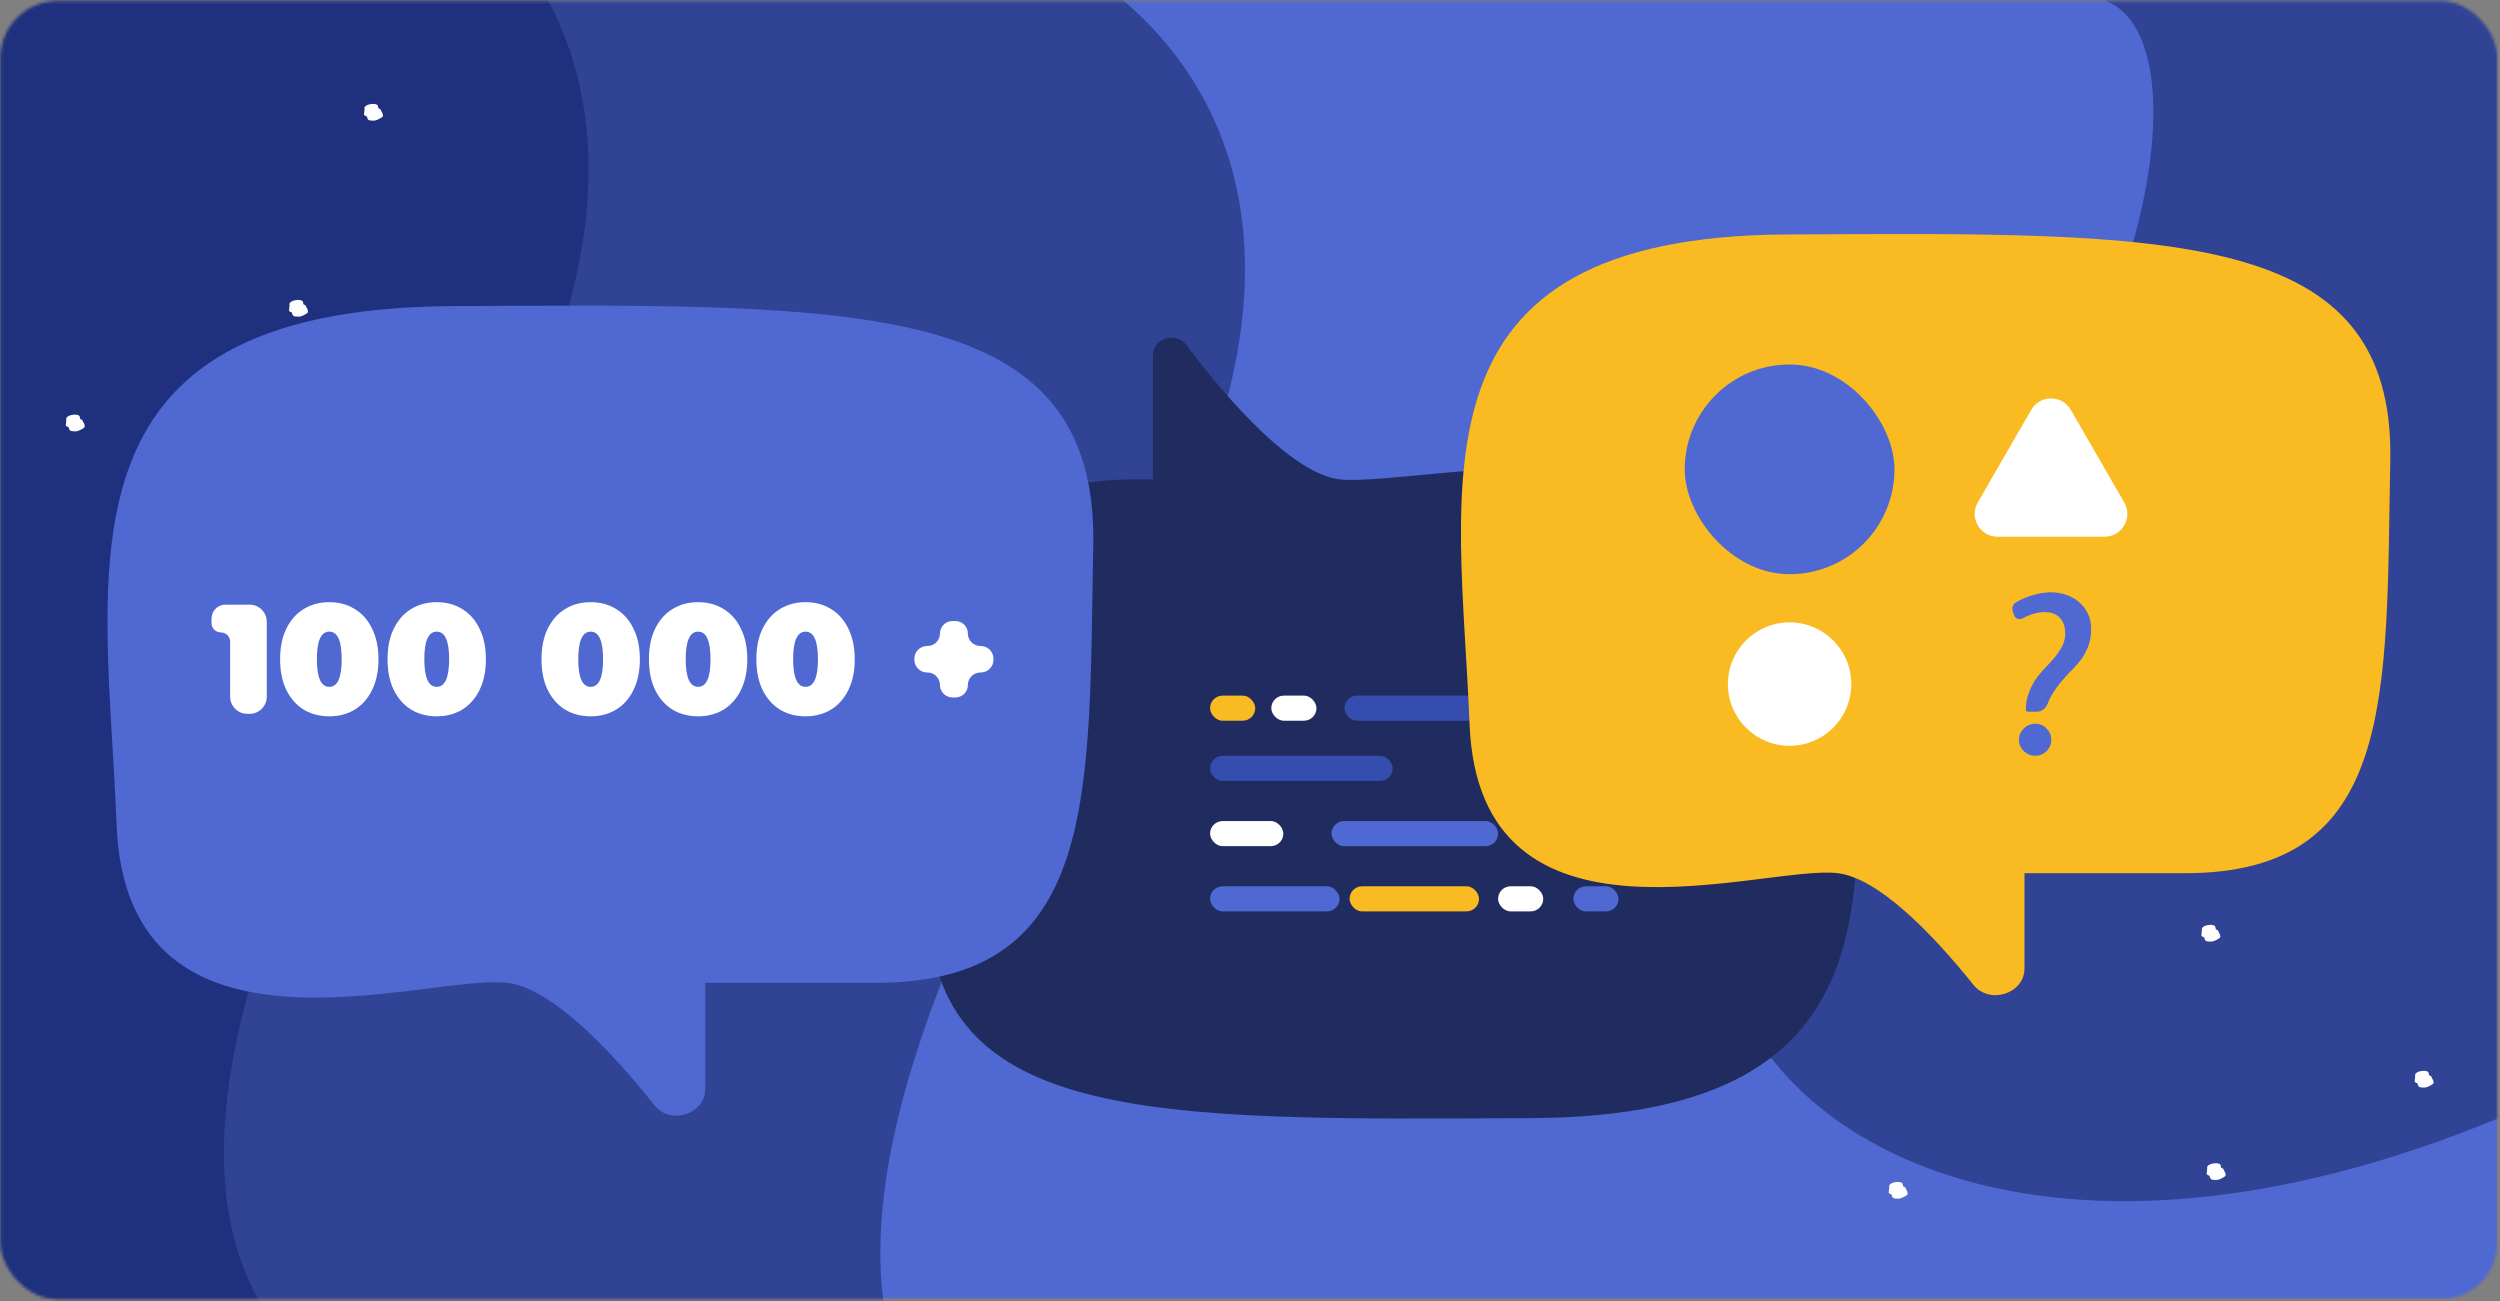
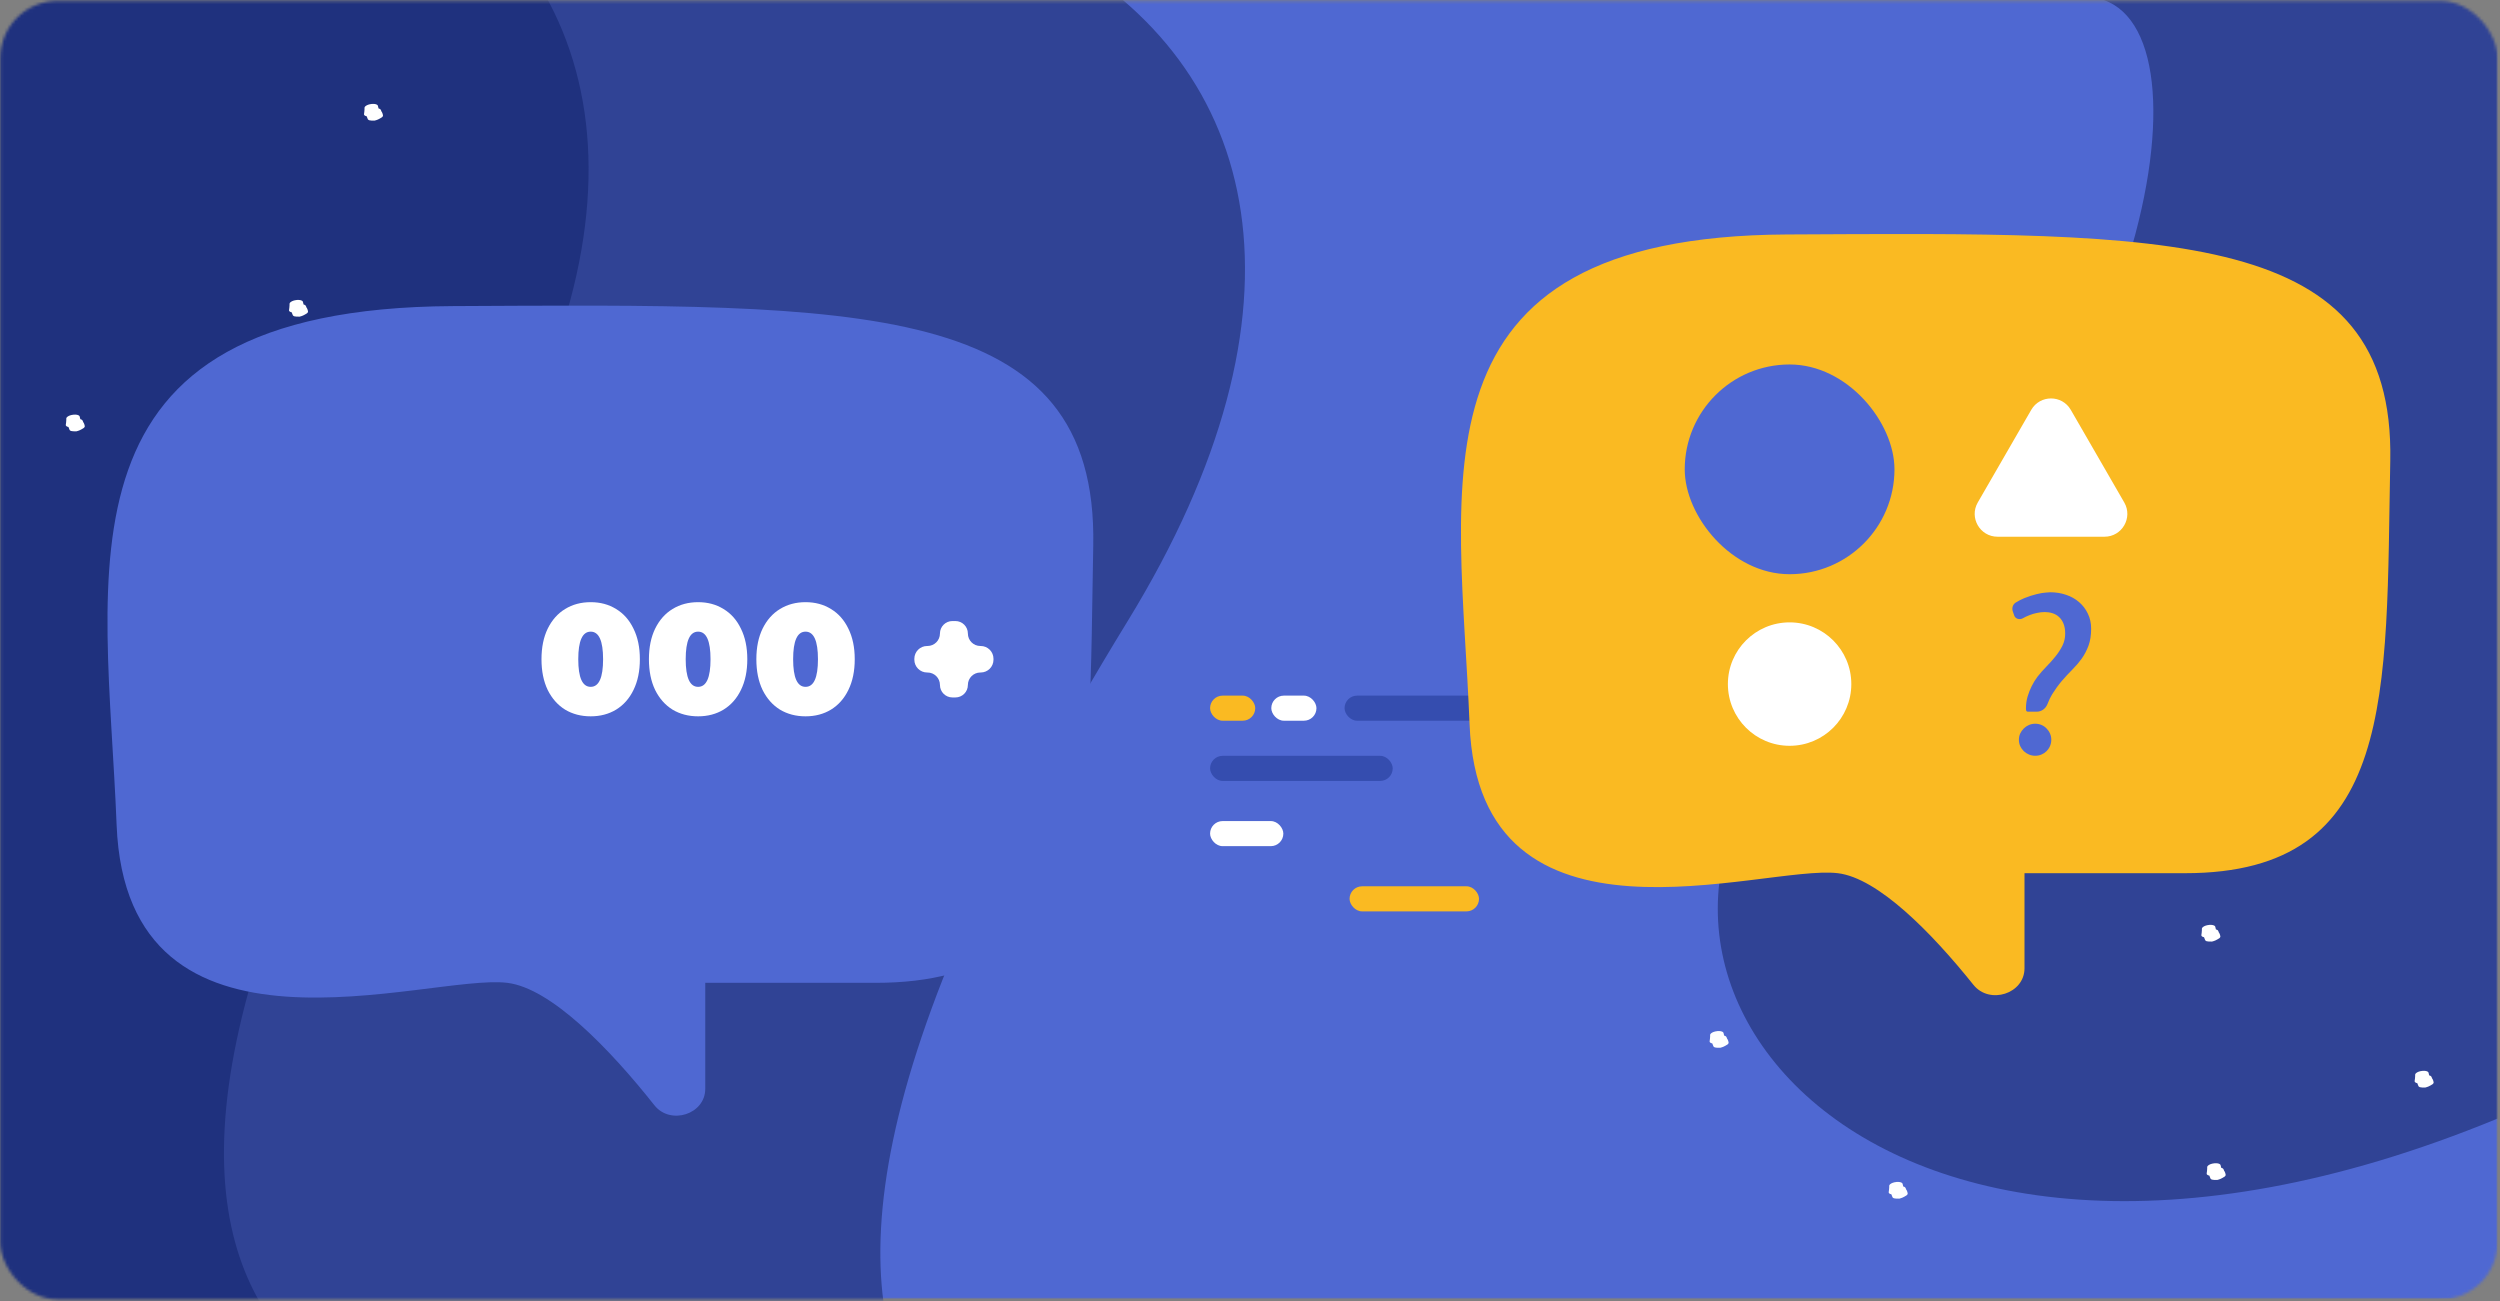
<svg xmlns="http://www.w3.org/2000/svg" width="876" height="456" viewBox="0 0 876 456" fill="none">
  <rect x="0" y="0" width="876" height="456" fill="#808080" stroke="none" />
  <mask id="mask0" mask-type="alpha" maskUnits="userSpaceOnUse" x="0" y="0" width="876" height="456">
    <rect x="0.117" y="0.311" width="875" height="455" rx="20" fill="#ECE5DD" />
  </mask>
  <g mask="url(#mask0)">
    <path d="M0.118 -1.52588e-05H875.118V455H0.118V-1.52588e-05Z" fill="#4F68D2" />
    <path d="M638.128 248.5C748.843 157.308 777.527 14.075 737.128 -1.52588e-05H875.128L875.129 391.953C648.128 485.5 540.166 329.188 638.128 248.5Z" fill="#304395" />
    <path fill-rule="evenodd" clip-rule="evenodd" d="M847.022 379.552C846.403 379.429 846.028 379.146 846.092 378.778C846.187 378.234 846.248 377.645 846.274 377.02C846.274 377.029 846.273 377.018 846.271 376.966C846.271 376.957 846.271 376.946 846.27 376.934C846.268 376.874 846.266 376.795 846.266 376.723C846.266 376.721 846.266 376.719 846.266 376.716C846.266 376.67 846.265 376.553 846.29 376.459C846.295 376.439 846.306 376.399 846.33 376.349C846.33 376.349 846.33 376.349 846.331 376.348C846.338 376.331 846.412 376.159 846.666 375.96C846.787 375.865 847.232 375.537 848.132 375.339C849.187 375.108 849.943 375.246 850.245 375.334C850.531 375.418 850.674 375.522 850.722 375.558C850.785 375.606 850.824 375.648 850.844 375.672C850.909 375.749 850.936 375.82 850.942 375.835C850.943 375.836 850.943 375.837 850.943 375.837C850.954 375.865 850.962 375.893 850.969 375.915C851.057 376.233 851.125 376.525 851.185 376.807C851.492 376.883 851.65 376.983 851.693 377.01L851.693 377.01C851.767 377.057 851.813 377.098 851.836 377.12C851.883 377.165 851.912 377.204 851.925 377.221C851.971 377.286 852.008 377.364 852.034 377.419C852.115 377.594 852.178 377.764 852.23 377.923C852.25 377.941 852.262 377.954 852.269 377.961L852.27 377.962C852.33 378.024 852.364 378.082 852.378 378.107C852.442 378.215 852.514 378.395 852.6 378.636C852.635 378.736 852.674 378.908 852.698 379.026C852.711 379.09 852.723 379.153 852.73 379.201C852.733 379.218 852.739 379.258 852.739 379.299C852.739 379.309 852.739 379.336 852.735 379.369C852.733 379.385 852.728 379.418 852.714 379.46C852.714 379.461 852.714 379.461 852.714 379.462C852.707 379.484 852.668 379.61 852.523 379.764C852.468 379.823 852.275 380.024 851.83 380.23C851.821 380.241 851.813 380.251 851.804 380.26C851.57 380.452 850.59 380.9 849.807 381.073C849.101 381.128 848.168 381.028 847.92 380.949C847.81 380.901 847.66 380.816 847.612 380.782C847.537 380.724 847.496 380.673 847.486 380.66L847.485 380.66C847.457 380.625 847.441 380.597 847.437 380.59L847.437 380.589C847.43 380.578 847.426 380.569 847.423 380.564C847.415 380.548 847.41 380.535 847.409 380.534C847.405 380.524 847.4 380.51 847.397 380.504L847.394 380.495C847.378 380.454 847.353 380.391 847.331 380.342C847.209 380.069 847.108 379.806 847.022 379.552ZM851.99 377.468C851.99 377.469 851.99 377.472 851.991 377.478C851.99 377.471 851.99 377.468 851.99 377.468ZM846.317 376.721C846.317 376.721 846.319 376.727 846.323 376.741C846.319 376.729 846.317 376.722 846.317 376.721Z" fill="white" />
    <path fill-rule="evenodd" clip-rule="evenodd" d="M774.151 411.934C773.532 411.811 773.156 411.528 773.221 411.16C773.316 410.616 773.377 410.027 773.403 409.402C773.402 409.411 773.402 409.4 773.4 409.348C773.4 409.339 773.4 409.328 773.399 409.316C773.397 409.256 773.395 409.177 773.395 409.105C773.395 409.103 773.395 409.101 773.395 409.098C773.394 409.052 773.394 408.935 773.419 408.841C773.424 408.821 773.435 408.781 773.459 408.731C773.459 408.731 773.459 408.73 773.46 408.73C773.467 408.713 773.541 408.541 773.795 408.342C773.916 408.247 774.361 407.919 775.261 407.721C776.316 407.49 777.072 407.628 777.374 407.716C777.66 407.8 777.803 407.904 777.851 407.94C777.914 407.988 777.953 408.03 777.973 408.054C778.038 408.131 778.065 408.202 778.071 408.217C778.072 408.218 778.072 408.219 778.072 408.219C778.083 408.247 778.091 408.275 778.098 408.297C778.186 408.614 778.253 408.907 778.314 409.189C778.621 409.265 778.779 409.365 778.821 409.391L778.822 409.392C778.896 409.438 778.942 409.48 778.965 409.502C779.012 409.546 779.041 409.585 779.054 409.603C779.1 409.668 779.137 409.746 779.163 409.801C779.244 409.976 779.307 410.146 779.359 410.305C779.379 410.323 779.391 410.336 779.398 410.343L779.399 410.344C779.459 410.406 779.493 410.464 779.507 410.489C779.571 410.597 779.643 410.777 779.728 411.018C779.764 411.118 779.803 411.29 779.827 411.408C779.84 411.471 779.852 411.535 779.859 411.583C779.862 411.6 779.868 411.64 779.868 411.681C779.868 411.691 779.868 411.718 779.864 411.751C779.862 411.767 779.857 411.8 779.843 411.842C779.843 411.842 779.843 411.843 779.843 411.844C779.836 411.866 779.797 411.991 779.652 412.146C779.597 412.205 779.404 412.406 778.959 412.612C778.95 412.623 778.942 412.632 778.933 412.642C778.699 412.834 777.719 413.282 776.936 413.455C776.23 413.509 775.296 413.41 775.048 413.33C774.939 413.283 774.789 413.197 774.741 413.163C774.666 413.106 774.625 413.055 774.615 413.042L774.614 413.042C774.586 413.007 774.57 412.978 774.566 412.972L774.565 412.971C774.559 412.96 774.554 412.951 774.552 412.946C774.544 412.93 774.539 412.917 774.538 412.916C774.534 412.906 774.528 412.892 774.526 412.885L774.523 412.877C774.507 412.836 774.482 412.773 774.46 412.723C774.338 412.451 774.237 412.188 774.151 411.934ZM779.119 409.85C779.119 409.85 779.119 409.854 779.12 409.86C779.119 409.853 779.119 409.85 779.119 409.85ZM773.446 409.103C773.446 409.103 773.448 409.108 773.452 409.123C773.448 409.111 773.446 409.104 773.446 409.103Z" fill="white" />
    <path fill-rule="evenodd" clip-rule="evenodd" d="M662.731 418.483C662.112 418.36 661.736 418.077 661.801 417.709C661.896 417.165 661.957 416.576 661.983 415.951C661.983 415.959 661.982 415.949 661.98 415.897C661.98 415.888 661.98 415.877 661.979 415.865C661.977 415.805 661.975 415.725 661.975 415.654C661.975 415.652 661.975 415.649 661.975 415.647C661.975 415.601 661.974 415.484 661.999 415.389C662.004 415.37 662.015 415.33 662.039 415.28C662.039 415.28 662.039 415.279 662.04 415.279C662.047 415.262 662.121 415.09 662.375 414.891C662.496 414.796 662.941 414.468 663.841 414.27C664.896 414.039 665.652 414.177 665.954 414.265C666.24 414.349 666.383 414.452 666.431 414.489C666.494 414.537 666.533 414.579 666.553 414.603C666.618 414.679 666.645 414.751 666.651 414.766C666.652 414.767 666.652 414.767 666.652 414.768C666.663 414.796 666.671 414.824 666.678 414.846C666.766 415.163 666.834 415.456 666.894 415.738C667.201 415.814 667.359 415.914 667.402 415.94L667.402 415.941C667.476 415.987 667.522 416.029 667.545 416.051C667.592 416.095 667.621 416.134 667.634 416.152C667.68 416.217 667.717 416.294 667.743 416.35C667.824 416.525 667.887 416.695 667.939 416.854C667.959 416.872 667.971 416.885 667.978 416.892L667.979 416.893C668.039 416.955 668.073 417.013 668.087 417.037C668.151 417.146 668.223 417.325 668.309 417.566C668.344 417.667 668.383 417.839 668.407 417.957C668.42 418.02 668.432 418.084 668.439 418.132C668.442 418.149 668.448 418.189 668.448 418.229C668.448 418.24 668.448 418.266 668.444 418.3C668.442 418.316 668.437 418.349 668.423 418.391C668.423 418.391 668.423 418.392 668.423 418.393C668.416 418.415 668.377 418.54 668.232 418.695C668.177 418.754 667.984 418.955 667.539 419.161C667.53 419.171 667.522 419.181 667.513 419.191C667.279 419.383 666.299 419.831 665.516 420.003C664.81 420.058 663.877 419.958 663.629 419.879C663.519 419.831 663.369 419.746 663.321 419.712C663.246 419.655 663.205 419.604 663.195 419.591L663.194 419.59C663.166 419.556 663.15 419.527 663.146 419.52L663.146 419.52C663.139 419.509 663.135 419.5 663.132 419.495C663.124 419.479 663.119 419.466 663.118 419.465C663.114 419.454 663.109 419.441 663.106 419.434L663.103 419.426C663.087 419.384 663.062 419.322 663.04 419.272C662.918 419 662.817 418.737 662.731 418.483ZM667.699 416.399C667.699 416.399 667.699 416.403 667.7 416.409C667.699 416.402 667.699 416.399 667.699 416.399ZM662.026 415.652C662.026 415.651 662.028 415.657 662.032 415.671C662.028 415.66 662.026 415.653 662.026 415.652Z" fill="white" />
    <path fill-rule="evenodd" clip-rule="evenodd" d="M772.291 328.408C771.672 328.285 771.297 328.002 771.361 327.634C771.456 327.09 771.517 326.501 771.543 325.875C771.543 325.884 771.543 325.874 771.541 325.822C771.541 325.812 771.54 325.802 771.54 325.79C771.538 325.729 771.535 325.65 771.535 325.579C771.535 325.577 771.535 325.574 771.535 325.572C771.535 325.526 771.535 325.409 771.559 325.314C771.565 325.295 771.576 325.255 771.6 325.205C771.6 325.204 771.6 325.204 771.6 325.203C771.608 325.186 771.682 325.014 771.935 324.815C772.056 324.721 772.501 324.392 773.402 324.195C774.457 323.964 775.212 324.101 775.514 324.19C775.801 324.273 775.944 324.377 775.991 324.413C776.055 324.461 776.094 324.504 776.114 324.528C776.179 324.604 776.206 324.675 776.212 324.691C776.212 324.692 776.212 324.692 776.213 324.693C776.224 324.721 776.232 324.748 776.238 324.771C776.327 325.088 776.394 325.381 776.454 325.663C776.762 325.739 776.92 325.838 776.962 325.865L776.963 325.866C777.036 325.912 777.083 325.954 777.106 325.975C777.153 326.02 777.182 326.059 777.194 326.076C777.241 326.141 777.278 326.219 777.304 326.274C777.385 326.45 777.447 326.62 777.499 326.779C777.519 326.797 777.532 326.81 777.539 326.817L777.54 326.818C777.599 326.88 777.634 326.938 777.648 326.962C777.711 327.071 777.783 327.25 777.869 327.491C777.905 327.592 777.944 327.763 777.968 327.882C777.981 327.945 777.993 328.009 778 328.057C778.002 328.074 778.008 328.114 778.009 328.154C778.009 328.165 778.009 328.191 778.004 328.225C778.002 328.241 777.997 328.274 777.984 328.316C777.984 328.316 777.983 328.317 777.983 328.318C777.976 328.34 777.938 328.465 777.793 328.62C777.737 328.679 777.545 328.88 777.1 329.086C777.091 329.096 777.082 329.106 777.074 329.115C776.84 329.307 775.86 329.756 775.076 329.928C774.37 329.983 773.437 329.883 773.189 329.804C773.079 329.756 772.929 329.671 772.882 329.637C772.807 329.58 772.766 329.529 772.755 329.516L772.755 329.515C772.727 329.481 772.71 329.452 772.706 329.445L772.706 329.445C772.7 329.434 772.695 329.425 772.693 329.42C772.685 329.404 772.679 329.391 772.679 329.39C772.674 329.379 772.669 329.366 772.666 329.359L772.663 329.351C772.647 329.309 772.623 329.246 772.601 329.197C772.479 328.925 772.378 328.662 772.291 328.408ZM777.259 326.324C777.26 326.324 777.26 326.327 777.26 326.333C777.259 326.327 777.259 326.324 777.259 326.324ZM771.586 325.577C771.587 325.576 771.589 325.582 771.593 325.596C771.588 325.585 771.586 325.577 771.586 325.577Z" fill="white" />
    <path fill-rule="evenodd" clip-rule="evenodd" d="M599.983 365.619C599.364 365.496 598.988 365.213 599.053 364.845C599.148 364.301 599.209 363.712 599.235 363.086C599.234 363.095 599.234 363.085 599.232 363.033C599.232 363.023 599.232 363.013 599.231 363.001C599.229 362.94 599.227 362.861 599.227 362.79C599.227 362.788 599.227 362.785 599.227 362.783C599.226 362.737 599.226 362.62 599.251 362.525C599.256 362.506 599.267 362.466 599.291 362.416C599.291 362.415 599.291 362.415 599.292 362.414C599.299 362.397 599.373 362.225 599.627 362.026C599.748 361.932 600.193 361.603 601.093 361.406C602.148 361.174 602.904 361.312 603.206 361.401C603.492 361.484 603.635 361.588 603.683 361.624C603.746 361.672 603.785 361.715 603.805 361.739C603.87 361.815 603.897 361.886 603.903 361.902C603.903 361.903 603.904 361.903 603.904 361.904C603.915 361.932 603.923 361.959 603.93 361.982C604.018 362.299 604.085 362.592 604.146 362.874C604.453 362.95 604.611 363.049 604.653 363.076L604.654 363.077C604.728 363.123 604.774 363.165 604.797 363.186C604.844 363.231 604.873 363.27 604.885 363.287C604.932 363.352 604.969 363.43 604.995 363.485C605.076 363.661 605.139 363.831 605.191 363.99C605.211 364.007 605.223 364.021 605.23 364.028L605.231 364.029C605.291 364.091 605.325 364.149 605.339 364.173C605.403 364.282 605.475 364.461 605.56 364.702C605.596 364.803 605.635 364.974 605.659 365.093C605.672 365.156 605.684 365.219 605.691 365.268C605.694 365.285 605.699 365.325 605.7 365.365C605.7 365.376 605.7 365.402 605.696 365.436C605.694 365.452 605.689 365.485 605.675 365.527C605.675 365.527 605.675 365.528 605.674 365.529C605.668 365.551 605.629 365.676 605.484 365.831C605.429 365.89 605.236 366.091 604.791 366.297C604.782 366.307 604.774 366.317 604.765 366.326C604.531 366.518 603.551 366.967 602.768 367.139C602.062 367.194 601.128 367.094 600.88 367.015C600.771 366.967 600.621 366.882 600.573 366.848C600.498 366.791 600.457 366.74 600.447 366.727L600.446 366.726C600.418 366.692 600.402 366.663 600.398 366.656L600.397 366.656C600.391 366.645 600.386 366.636 600.384 366.631C600.376 366.615 600.371 366.602 600.37 366.601C600.366 366.59 600.361 366.577 600.358 366.57L600.355 366.562C600.339 366.52 600.314 366.457 600.292 366.408C600.17 366.136 600.069 365.873 599.983 365.619ZM604.951 363.535C604.951 363.535 604.951 363.538 604.952 363.544C604.951 363.538 604.951 363.535 604.951 363.535ZM599.278 362.788C599.278 362.787 599.28 362.793 599.284 362.807C599.28 362.795 599.278 362.788 599.278 362.788Z" fill="white" />
    <path fill-rule="evenodd" clip-rule="evenodd" d="M678.205 325.433C677.586 325.31 677.211 325.027 677.275 324.659C677.37 324.115 677.431 323.526 677.458 322.901C677.457 322.91 677.457 322.899 677.455 322.847C677.455 322.838 677.454 322.827 677.454 322.815C677.452 322.755 677.45 322.676 677.449 322.604C677.449 322.602 677.449 322.6 677.449 322.597C677.449 322.551 677.449 322.434 677.474 322.34C677.479 322.32 677.49 322.28 677.514 322.23C677.514 322.23 677.514 322.229 677.514 322.229C677.522 322.212 677.596 322.04 677.85 321.841C677.971 321.746 678.416 321.418 679.316 321.22C680.371 320.989 681.126 321.127 681.429 321.215C681.715 321.299 681.858 321.403 681.906 321.439C681.969 321.487 682.008 321.529 682.028 321.553C682.093 321.63 682.12 321.701 682.126 321.716C682.127 321.717 682.127 321.718 682.127 321.718C682.138 321.746 682.146 321.774 682.153 321.796C682.241 322.113 682.308 322.406 682.369 322.688C682.676 322.764 682.834 322.864 682.876 322.89L682.877 322.891C682.951 322.937 682.997 322.979 683.02 323.001C683.067 323.045 683.096 323.084 683.108 323.102C683.155 323.167 683.192 323.244 683.218 323.3C683.299 323.475 683.361 323.645 683.414 323.804C683.433 323.822 683.446 323.835 683.453 323.842L683.454 323.843C683.513 323.905 683.548 323.963 683.562 323.987C683.625 324.096 683.698 324.275 683.783 324.516C683.819 324.617 683.858 324.788 683.882 324.907C683.895 324.97 683.907 325.034 683.914 325.082C683.916 325.099 683.922 325.139 683.923 325.179C683.923 325.19 683.923 325.216 683.919 325.25C683.917 325.266 683.911 325.299 683.898 325.341C683.898 325.341 683.898 325.342 683.897 325.343C683.89 325.365 683.852 325.49 683.707 325.645C683.651 325.704 683.459 325.905 683.014 326.111C683.005 326.121 682.996 326.131 682.988 326.14C682.754 326.332 681.774 326.781 680.99 326.953C680.284 327.008 679.351 326.908 679.103 326.829C678.993 326.781 678.843 326.696 678.796 326.662C678.72 326.605 678.679 326.554 678.669 326.541L678.668 326.54C678.641 326.506 678.624 326.477 678.62 326.47L678.62 326.47C678.613 326.458 678.609 326.449 678.606 326.445C678.598 326.429 678.593 326.415 678.592 326.414C678.588 326.404 678.583 326.391 678.58 326.384L678.577 326.375C678.561 326.334 678.537 326.271 678.515 326.222C678.393 325.95 678.292 325.687 678.205 325.433ZM683.174 323.349C683.174 323.349 683.174 323.353 683.175 323.359C683.174 323.352 683.174 323.349 683.174 323.349ZM677.501 322.602C677.501 322.602 677.503 322.607 677.507 322.622C677.502 322.61 677.5 322.603 677.501 322.602Z" fill="white" />
    <path fill-rule="evenodd" clip-rule="evenodd" d="M704.479 256.742C703.86 256.619 703.485 256.336 703.549 255.968C703.644 255.424 703.705 254.835 703.731 254.209C703.73 254.218 703.73 254.208 703.728 254.156C703.728 254.146 703.728 254.136 703.727 254.124C703.725 254.063 703.723 253.984 703.723 253.913C703.723 253.911 703.723 253.908 703.723 253.906C703.722 253.86 703.722 253.743 703.747 253.648C703.752 253.629 703.763 253.589 703.787 253.539C703.787 253.538 703.787 253.538 703.788 253.537C703.795 253.52 703.869 253.348 704.123 253.149C704.244 253.055 704.689 252.726 705.589 252.529C706.644 252.297 707.399 252.435 707.702 252.524C707.988 252.607 708.131 252.711 708.178 252.747C708.242 252.795 708.281 252.838 708.301 252.862C708.366 252.938 708.393 253.009 708.399 253.025C708.399 253.026 708.399 253.026 708.4 253.027C708.411 253.055 708.419 253.082 708.425 253.105C708.514 253.422 708.581 253.715 708.641 253.997C708.949 254.073 709.107 254.172 709.149 254.199L709.15 254.2C709.223 254.246 709.27 254.287 709.293 254.309C709.34 254.354 709.369 254.393 709.381 254.41C709.428 254.475 709.465 254.553 709.491 254.608C709.572 254.784 709.634 254.954 709.687 255.113C709.706 255.13 709.719 255.144 709.726 255.151L709.727 255.152C709.786 255.214 709.821 255.272 709.835 255.296C709.898 255.405 709.97 255.584 710.056 255.825C710.092 255.926 710.131 256.097 710.155 256.216C710.168 256.279 710.18 256.342 710.187 256.391C710.189 256.407 710.195 256.448 710.196 256.488C710.196 256.499 710.196 256.525 710.192 256.559C710.189 256.575 710.184 256.607 710.171 256.649C710.171 256.65 710.17 256.651 710.17 256.652C710.163 256.674 710.125 256.799 709.98 256.954C709.924 257.013 709.732 257.214 709.287 257.42C709.278 257.43 709.269 257.44 709.261 257.449C709.027 257.641 708.047 258.09 707.263 258.262C706.558 258.317 705.625 258.217 705.377 258.138C705.267 258.09 705.117 258.005 705.069 257.971C704.994 257.914 704.953 257.863 704.943 257.85L704.942 257.849C704.914 257.815 704.898 257.786 704.894 257.779L704.894 257.779C704.887 257.767 704.882 257.759 704.88 257.754C704.872 257.739 704.867 257.726 704.866 257.724L704.866 257.724C704.862 257.713 704.857 257.7 704.854 257.693L704.851 257.684C704.835 257.643 704.81 257.58 704.788 257.531C704.666 257.259 704.565 256.996 704.479 256.742ZM709.446 254.658C709.447 254.658 709.447 254.661 709.447 254.667C709.446 254.661 709.446 254.658 709.446 254.658ZM703.774 253.911C703.774 253.91 703.776 253.916 703.78 253.93C703.776 253.918 703.774 253.911 703.774 253.911Z" fill="white" />
    <path d="M395.134 217.637C203.093 530.782 382.101 533.456 438.117 553L3.119 553L3.117 8.708C317.874 -121.198 529.468 -1.408 395.134 217.637Z" fill="#304395" />
    <path d="M165.134 182.637C-26.907 495.781 152.101 498.455 208.117 518L-226.881 518L-226.883 -26.293C87.874 -156.198 299.468 -36.408 165.134 182.637Z" fill="#1F317E" />
    <path fill-rule="evenodd" clip-rule="evenodd" d="M271.022 163.552C270.403 163.429 270.027 163.146 270.092 162.778C270.187 162.234 270.248 161.645 270.274 161.02C270.273 161.029 270.273 161.019 270.271 160.966C270.271 160.957 270.271 160.946 270.27 160.934C270.268 160.874 270.266 160.795 270.266 160.723C270.266 160.721 270.266 160.719 270.266 160.716C270.265 160.67 270.265 160.553 270.29 160.459C270.295 160.44 270.306 160.4 270.33 160.349C270.33 160.349 270.33 160.349 270.331 160.348C270.338 160.331 270.412 160.159 270.666 159.96C270.787 159.865 271.232 159.537 272.132 159.34C273.187 159.108 273.943 159.246 274.245 159.334C274.531 159.418 274.674 159.522 274.722 159.558C274.785 159.606 274.824 159.649 274.844 159.673C274.909 159.749 274.936 159.82 274.942 159.836C274.943 159.836 274.943 159.837 274.943 159.837C274.954 159.866 274.962 159.893 274.969 159.915C275.057 160.233 275.125 160.526 275.185 160.807C275.492 160.883 275.65 160.983 275.693 161.01L275.693 161.01C275.767 161.057 275.813 161.098 275.836 161.12C275.883 161.165 275.912 161.204 275.925 161.221C275.971 161.286 276.008 161.364 276.034 161.419C276.115 161.594 276.178 161.764 276.23 161.924C276.25 161.941 276.262 161.955 276.269 161.962L276.27 161.963C276.33 162.024 276.364 162.083 276.378 162.107C276.442 162.215 276.514 162.395 276.6 162.636C276.635 162.737 276.674 162.908 276.698 163.026C276.711 163.09 276.723 163.153 276.73 163.201C276.733 163.218 276.739 163.258 276.739 163.299C276.739 163.31 276.739 163.336 276.735 163.369C276.733 163.385 276.728 163.418 276.714 163.46C276.714 163.461 276.714 163.462 276.714 163.462C276.707 163.485 276.668 163.61 276.523 163.764C276.468 163.824 276.275 164.025 275.83 164.231C275.821 164.241 275.813 164.251 275.804 164.26C275.57 164.452 274.59 164.9 273.807 165.073C273.101 165.128 272.167 165.028 271.919 164.949C271.81 164.901 271.66 164.816 271.612 164.782C271.537 164.724 271.496 164.674 271.486 164.661L271.485 164.66C271.457 164.625 271.441 164.597 271.437 164.59L271.437 164.589C271.43 164.578 271.425 164.569 271.423 164.564C271.415 164.549 271.41 164.535 271.409 164.534C271.405 164.524 271.4 164.511 271.397 164.504L271.394 164.495C271.378 164.454 271.353 164.391 271.331 164.342C271.209 164.069 271.108 163.807 271.022 163.552ZM275.99 161.469C275.99 161.469 275.99 161.472 275.991 161.478C275.99 161.471 275.99 161.468 275.99 161.469ZM270.317 160.722C270.317 160.721 270.319 160.727 270.323 160.741C270.319 160.729 270.317 160.722 270.317 160.722Z" fill="white" />
    <path fill-rule="evenodd" clip-rule="evenodd" d="M198.15 195.934C197.532 195.811 197.156 195.528 197.221 195.16C197.316 194.616 197.376 194.027 197.403 193.402C197.402 193.411 197.402 193.4 197.4 193.348C197.4 193.339 197.4 193.328 197.399 193.316C197.397 193.256 197.395 193.177 197.395 193.105C197.395 193.103 197.395 193.101 197.395 193.098C197.394 193.052 197.394 192.935 197.419 192.841C197.424 192.821 197.435 192.781 197.459 192.731C197.459 192.731 197.459 192.731 197.46 192.73C197.467 192.713 197.541 192.541 197.795 192.342C197.916 192.247 198.361 191.919 199.261 191.721C200.316 191.49 201.072 191.628 201.374 191.716C201.66 191.8 201.803 191.904 201.851 191.94C201.914 191.988 201.953 192.03 201.973 192.054C202.038 192.131 202.065 192.202 202.071 192.217C202.071 192.218 202.072 192.219 202.072 192.219C202.083 192.247 202.091 192.275 202.097 192.297C202.186 192.615 202.253 192.907 202.314 193.189C202.621 193.265 202.779 193.365 202.821 193.392L202.822 193.392C202.896 193.439 202.942 193.48 202.965 193.502C203.012 193.547 203.041 193.586 203.053 193.603C203.1 193.668 203.137 193.746 203.163 193.801C203.244 193.976 203.306 194.146 203.359 194.305C203.378 194.323 203.391 194.336 203.398 194.343L203.399 194.344C203.459 194.406 203.493 194.464 203.507 194.489C203.571 194.597 203.643 194.777 203.728 195.018C203.764 195.118 203.803 195.29 203.827 195.408C203.84 195.472 203.852 195.535 203.859 195.583C203.862 195.6 203.867 195.64 203.868 195.681C203.868 195.691 203.868 195.718 203.864 195.751C203.862 195.767 203.857 195.8 203.843 195.842C203.843 195.843 203.843 195.843 203.842 195.844C203.836 195.866 203.797 195.992 203.652 196.146C203.597 196.205 203.404 196.406 202.959 196.612C202.95 196.623 202.942 196.633 202.933 196.642C202.699 196.834 201.719 197.282 200.935 197.455C200.229 197.51 199.296 197.41 199.048 197.331C198.939 197.283 198.789 197.198 198.741 197.164C198.666 197.106 198.625 197.055 198.614 197.042L198.614 197.042C198.586 197.007 198.57 196.979 198.566 196.972L198.565 196.971C198.559 196.96 198.554 196.951 198.552 196.946C198.544 196.93 198.538 196.917 198.538 196.916C198.534 196.906 198.528 196.892 198.526 196.886L198.523 196.877C198.506 196.836 198.482 196.773 198.46 196.724C198.338 196.451 198.237 196.188 198.15 195.934ZM203.119 193.85C203.119 193.851 203.119 193.854 203.12 193.86C203.119 193.853 203.119 193.85 203.119 193.85ZM197.446 193.103C197.446 193.103 197.448 193.109 197.452 193.123C197.448 193.111 197.446 193.104 197.446 193.103Z" fill="white" />
    <path fill-rule="evenodd" clip-rule="evenodd" d="M86.731 202.483C86.112 202.36 85.736 202.077 85.801 201.709C85.896 201.165 85.957 200.576 85.983 199.951C85.983 199.96 85.982 199.949 85.98 199.897C85.98 199.888 85.98 199.877 85.979 199.865C85.977 199.805 85.975 199.726 85.975 199.654C85.975 199.652 85.975 199.65 85.975 199.647C85.975 199.601 85.974 199.484 85.999 199.39C86.004 199.37 86.015 199.33 86.039 199.28C86.039 199.28 86.039 199.279 86.04 199.279C86.047 199.262 86.121 199.09 86.375 198.891C86.496 198.796 86.941 198.468 87.841 198.27C88.896 198.039 89.652 198.177 89.954 198.265C90.24 198.349 90.383 198.453 90.431 198.489C90.494 198.537 90.533 198.579 90.553 198.603C90.618 198.68 90.645 198.751 90.651 198.766C90.651 198.767 90.652 198.768 90.652 198.768C90.663 198.796 90.671 198.824 90.678 198.846C90.766 199.163 90.834 199.456 90.894 199.738C91.201 199.814 91.359 199.914 91.401 199.94L91.402 199.941C91.476 199.987 91.522 200.029 91.545 200.051C91.592 200.095 91.621 200.134 91.633 200.152C91.68 200.217 91.717 200.295 91.743 200.35C91.824 200.525 91.887 200.695 91.939 200.854C91.959 200.872 91.971 200.885 91.978 200.892L91.979 200.893C92.039 200.955 92.073 201.013 92.087 201.038C92.151 201.146 92.223 201.326 92.308 201.567C92.344 201.667 92.383 201.839 92.407 201.957C92.42 202.02 92.432 202.084 92.439 202.132C92.442 202.149 92.448 202.189 92.448 202.229C92.448 202.24 92.448 202.267 92.444 202.3C92.442 202.316 92.437 202.349 92.423 202.391C92.423 202.391 92.423 202.392 92.422 202.393C92.416 202.415 92.377 202.54 92.232 202.695C92.177 202.754 91.984 202.955 91.539 203.161C91.53 203.171 91.522 203.181 91.513 203.191C91.279 203.383 90.299 203.831 89.516 204.004C88.809 204.058 87.876 203.958 87.629 203.879C87.519 203.832 87.369 203.746 87.321 203.712C87.246 203.655 87.205 203.604 87.195 203.591L87.194 203.591C87.166 203.556 87.15 203.527 87.146 203.521L87.145 203.52C87.139 203.509 87.134 203.5 87.132 203.495C87.124 203.479 87.118 203.466 87.118 203.465C87.114 203.455 87.109 203.441 87.106 203.434L87.103 203.426C87.087 203.385 87.062 203.322 87.04 203.272C86.918 203 86.817 202.737 86.731 202.483ZM91.699 200.399C91.699 200.399 91.699 200.403 91.7 200.409C91.699 200.402 91.699 200.399 91.699 200.399ZM86.026 199.652C86.026 199.652 86.028 199.657 86.032 199.672C86.028 199.66 86.026 199.653 86.026 199.652Z" fill="white" />
    <path fill-rule="evenodd" clip-rule="evenodd" d="M196.291 112.408C195.672 112.285 195.297 112.002 195.361 111.634C195.456 111.09 195.517 110.501 195.543 109.876C195.543 109.884 195.543 109.874 195.541 109.822C195.541 109.813 195.54 109.802 195.54 109.79C195.538 109.73 195.535 109.65 195.535 109.579C195.535 109.577 195.535 109.574 195.535 109.572C195.535 109.526 195.535 109.409 195.559 109.314C195.564 109.295 195.576 109.255 195.6 109.205C195.6 109.205 195.6 109.204 195.6 109.204C195.608 109.187 195.682 109.015 195.935 108.816C196.056 108.721 196.501 108.392 197.402 108.195C198.456 107.964 199.212 108.102 199.514 108.19C199.801 108.274 199.944 108.377 199.991 108.414C200.055 108.462 200.094 108.504 200.114 108.528C200.178 108.604 200.206 108.676 200.212 108.691C200.212 108.692 200.212 108.692 200.212 108.693C200.224 108.721 200.232 108.749 200.238 108.771C200.327 109.088 200.394 109.381 200.454 109.663C200.762 109.739 200.92 109.839 200.962 109.865L200.963 109.866C201.036 109.912 201.083 109.954 201.105 109.975C201.153 110.02 201.182 110.059 201.194 110.077C201.241 110.142 201.278 110.219 201.304 110.275C201.385 110.45 201.447 110.62 201.499 110.779C201.519 110.797 201.532 110.81 201.539 110.817L201.54 110.818C201.599 110.88 201.634 110.938 201.648 110.962C201.711 111.071 201.783 111.25 201.869 111.491C201.905 111.592 201.944 111.764 201.968 111.882C201.981 111.945 201.993 112.009 202 112.057C202.002 112.074 202.008 112.114 202.009 112.154C202.009 112.165 202.009 112.191 202.004 112.225C202.002 112.241 201.997 112.274 201.984 112.316C201.984 112.316 201.983 112.317 201.983 112.318C201.976 112.34 201.937 112.465 201.793 112.62C201.737 112.679 201.544 112.88 201.1 113.086C201.091 113.096 201.082 113.106 201.074 113.116C200.84 113.308 199.86 113.756 199.076 113.928C198.37 113.983 197.437 113.883 197.189 113.804C197.079 113.756 196.929 113.671 196.882 113.637C196.806 113.58 196.766 113.529 196.755 113.516L196.755 113.515C196.727 113.481 196.71 113.452 196.706 113.445L196.706 113.445C196.7 113.434 196.695 113.425 196.693 113.42C196.685 113.404 196.679 113.391 196.679 113.39C196.674 113.379 196.669 113.366 196.666 113.359L196.663 113.351C196.647 113.309 196.623 113.247 196.601 113.197C196.479 112.925 196.378 112.662 196.291 112.408ZM201.259 110.324C201.259 110.324 201.26 110.328 201.26 110.333C201.259 110.327 201.259 110.324 201.259 110.324ZM195.586 109.577C195.587 109.576 195.589 109.582 195.593 109.596C195.588 109.585 195.586 109.578 195.586 109.577Z" fill="white" />
    <path fill-rule="evenodd" clip-rule="evenodd" d="M23.983 149.619C23.364 149.496 22.988 149.213 23.053 148.845C23.148 148.301 23.208 147.712 23.235 147.087C23.234 147.095 23.234 147.085 23.232 147.033C23.232 147.023 23.232 147.013 23.231 147.001C23.229 146.941 23.227 146.861 23.227 146.79C23.227 146.788 23.227 146.785 23.227 146.783C23.226 146.737 23.226 146.62 23.251 146.525C23.256 146.506 23.267 146.466 23.291 146.416C23.291 146.416 23.291 146.415 23.291 146.414C23.299 146.397 23.373 146.226 23.627 146.027C23.747 145.932 24.193 145.603 25.093 145.406C26.148 145.175 26.904 145.312 27.206 145.401C27.492 145.484 27.635 145.588 27.683 145.625C27.746 145.673 27.785 145.715 27.805 145.739C27.87 145.815 27.897 145.886 27.903 145.902C27.903 145.903 27.904 145.903 27.904 145.904C27.915 145.932 27.923 145.959 27.929 145.982C28.018 146.299 28.085 146.592 28.146 146.874C28.453 146.95 28.611 147.05 28.653 147.076L28.654 147.077C28.728 147.123 28.774 147.165 28.797 147.186C28.844 147.231 28.873 147.27 28.885 147.288C28.932 147.353 28.969 147.43 28.995 147.486C29.076 147.661 29.138 147.831 29.191 147.99C29.21 148.008 29.223 148.021 29.23 148.028L29.231 148.029C29.29 148.091 29.325 148.149 29.339 148.173C29.402 148.282 29.475 148.461 29.56 148.702C29.596 148.803 29.635 148.974 29.659 149.093C29.672 149.156 29.684 149.22 29.691 149.268C29.694 149.285 29.699 149.325 29.7 149.365C29.7 149.376 29.7 149.402 29.696 149.436C29.694 149.452 29.689 149.485 29.675 149.527C29.675 149.527 29.675 149.528 29.674 149.529C29.668 149.551 29.629 149.676 29.484 149.831C29.429 149.89 29.236 150.091 28.791 150.297C28.782 150.307 28.774 150.317 28.765 150.327C28.531 150.519 27.551 150.967 26.767 151.139C26.061 151.194 25.128 151.094 24.88 151.015C24.77 150.967 24.621 150.882 24.573 150.848C24.498 150.791 24.457 150.74 24.447 150.727L24.446 150.726C24.418 150.692 24.402 150.663 24.398 150.656L24.397 150.656C24.391 150.645 24.386 150.636 24.384 150.631C24.376 150.615 24.37 150.602 24.37 150.601C24.366 150.59 24.36 150.577 24.358 150.57L24.355 150.562C24.338 150.52 24.314 150.458 24.292 150.408C24.17 150.136 24.069 149.873 23.983 149.619ZM28.951 147.535C28.951 147.535 28.951 147.539 28.952 147.544C28.951 147.538 28.951 147.535 28.951 147.535ZM23.278 146.788C23.278 146.787 23.28 146.793 23.284 146.807C23.28 146.796 23.278 146.789 23.278 146.788Z" fill="white" />
    <path fill-rule="evenodd" clip-rule="evenodd" d="M102.205 109.433C101.586 109.31 101.211 109.027 101.275 108.659C101.37 108.115 101.431 107.526 101.457 106.901C101.457 106.91 101.457 106.899 101.455 106.847C101.455 106.838 101.454 106.827 101.454 106.815C101.452 106.755 101.449 106.676 101.449 106.604C101.449 106.602 101.449 106.6 101.449 106.597C101.449 106.551 101.449 106.434 101.474 106.34C101.479 106.32 101.49 106.28 101.514 106.23C101.514 106.23 101.514 106.23 101.514 106.229C101.522 106.212 101.596 106.04 101.85 105.841C101.97 105.746 102.416 105.418 103.316 105.22C104.371 104.989 105.126 105.127 105.429 105.215C105.715 105.299 105.858 105.403 105.906 105.439C105.969 105.487 106.008 105.53 106.028 105.554C106.093 105.63 106.12 105.701 106.126 105.717C106.127 105.717 106.127 105.718 106.127 105.718C106.138 105.747 106.146 105.774 106.153 105.796C106.241 106.114 106.308 106.406 106.369 106.688C106.676 106.764 106.834 106.864 106.876 106.89L106.877 106.891C106.951 106.937 106.997 106.979 107.02 107.001C107.067 107.045 107.096 107.084 107.108 107.102C107.155 107.167 107.192 107.245 107.218 107.3C107.299 107.475 107.361 107.645 107.414 107.804C107.433 107.822 107.446 107.835 107.453 107.842L107.454 107.843C107.513 107.905 107.548 107.963 107.562 107.987C107.625 108.096 107.698 108.275 107.783 108.516C107.819 108.617 107.858 108.789 107.882 108.907C107.895 108.97 107.907 109.034 107.914 109.082C107.916 109.099 107.922 109.139 107.923 109.179C107.923 109.19 107.923 109.216 107.919 109.25C107.916 109.266 107.911 109.299 107.898 109.341C107.898 109.341 107.897 109.342 107.897 109.343C107.89 109.365 107.852 109.49 107.707 109.645C107.651 109.704 107.459 109.905 107.014 110.111C107.005 110.121 106.996 110.131 106.988 110.141C106.754 110.332 105.773 110.781 104.99 110.953C104.284 111.008 103.351 110.908 103.103 110.829C102.993 110.781 102.843 110.696 102.796 110.662C102.72 110.605 102.679 110.554 102.669 110.541L102.668 110.54C102.641 110.506 102.624 110.477 102.62 110.47L102.62 110.47C102.613 110.459 102.609 110.45 102.606 110.445C102.598 110.429 102.593 110.416 102.592 110.415C102.588 110.404 102.583 110.391 102.58 110.384L102.577 110.376C102.561 110.334 102.537 110.271 102.514 110.222C102.393 109.95 102.291 109.687 102.205 109.433ZM107.174 107.349C107.174 107.349 107.174 107.353 107.175 107.359C107.174 107.352 107.174 107.349 107.174 107.349ZM101.501 106.602C101.501 106.602 101.503 106.608 101.507 106.622C101.502 106.61 101.5 106.603 101.501 106.602Z" fill="white" />
    <path fill-rule="evenodd" clip-rule="evenodd" d="M128.479 40.742C127.86 40.619 127.484 40.336 127.549 39.968C127.644 39.424 127.705 38.835 127.731 38.21C127.73 38.218 127.73 38.208 127.728 38.156C127.728 38.147 127.728 38.136 127.727 38.124C127.725 38.063 127.723 37.984 127.723 37.913C127.723 37.911 127.723 37.908 127.723 37.906C127.722 37.86 127.722 37.743 127.747 37.648C127.752 37.629 127.763 37.589 127.787 37.539C127.787 37.538 127.787 37.538 127.788 37.538C127.795 37.52 127.869 37.349 128.123 37.15C128.244 37.055 128.689 36.726 129.589 36.529C130.644 36.298 131.399 36.435 131.701 36.524C131.988 36.607 132.131 36.711 132.178 36.748C132.242 36.795 132.281 36.838 132.301 36.862C132.366 36.938 132.393 37.009 132.399 37.025C132.399 37.026 132.399 37.026 132.4 37.027C132.411 37.055 132.419 37.082 132.425 37.105C132.514 37.422 132.581 37.715 132.641 37.997C132.949 38.073 133.107 38.172 133.149 38.199L133.15 38.2C133.223 38.246 133.27 38.288 133.293 38.309C133.34 38.354 133.369 38.393 133.381 38.41C133.428 38.475 133.465 38.553 133.491 38.608C133.572 38.784 133.634 38.954 133.686 39.113C133.706 39.131 133.719 39.144 133.726 39.151L133.727 39.152C133.786 39.214 133.821 39.272 133.835 39.296C133.898 39.405 133.97 39.584 134.056 39.825C134.092 39.926 134.131 40.097 134.155 40.216C134.168 40.279 134.18 40.343 134.187 40.391C134.189 40.408 134.195 40.448 134.196 40.488C134.196 40.499 134.196 40.525 134.191 40.559C134.189 40.575 134.184 40.608 134.171 40.65C134.171 40.65 134.17 40.651 134.17 40.652C134.163 40.674 134.125 40.799 133.98 40.954C133.924 41.013 133.732 41.214 133.287 41.42C133.278 41.43 133.269 41.44 133.261 41.45C133.027 41.642 132.047 42.09 131.263 42.262C130.557 42.317 129.624 42.217 129.376 42.138C129.267 42.09 129.117 42.005 129.069 41.971C128.994 41.914 128.953 41.863 128.943 41.85L128.942 41.849C128.914 41.815 128.898 41.786 128.894 41.779L128.893 41.779C128.887 41.768 128.882 41.759 128.88 41.754C128.872 41.739 128.867 41.726 128.866 41.724L128.866 41.724C128.862 41.713 128.857 41.7 128.854 41.693L128.851 41.685C128.835 41.643 128.81 41.581 128.788 41.531C128.666 41.259 128.565 40.996 128.479 40.742ZM133.446 38.658C133.447 38.658 133.447 38.661 133.447 38.667C133.446 38.661 133.446 38.658 133.446 38.658ZM127.774 37.911C127.774 37.91 127.776 37.916 127.78 37.93C127.776 37.919 127.774 37.911 127.774 37.911Z" fill="white" />
-     <path d="M469.372 167.972C453.264 166.026 431 141.313 415.626 120.8C412.039 116.014 403.969 118.507 403.969 124.488L403.969 167.972L397.136 167.972C322.767 167.972 326.811 230.737 325.229 312.49C323.647 394.243 402.059 392.485 536.731 391.781C671.404 391.078 651.185 305.106 647.845 220.188C644.504 135.271 495.568 171.137 469.372 167.972Z" fill="#202C5F" />
    <rect x="424.013" y="243.747" width="15.823" height="8.791" rx="4.395" fill="#FABA22" />
    <rect x="445.462" y="243.747" width="15.823" height="8.791" rx="4.395" fill="white" />
    <rect x="471.131" y="243.747" width="63.996" height="8.791" rx="4.395" fill="#354DAF" />
    <rect x="424.013" y="264.844" width="63.996" height="8.791" rx="4.395" fill="#354DAF" />
    <rect x="424.013" y="310.557" width="45.36" height="8.791" rx="4.395" fill="#4F68D2" />
    <rect x="472.888" y="310.557" width="45.36" height="8.791" rx="4.395" fill="#FABA22" />
-     <rect x="524.93" y="310.557" width="15.823" height="8.791" rx="4.395" fill="white" />
    <rect x="551.303" y="310.557" width="15.823" height="8.791" rx="4.395" fill="#4F68D2" />
    <rect x="424.013" y="287.701" width="25.669" height="8.791" rx="4.395" fill="white" />
    <rect x="466.56" y="287.701" width="58.37" height="8.791" rx="4.395" fill="#4F68D2" />
    <path d="M643.983 305.968C658.025 307.664 676.745 326.663 691.501 345.098C697.107 352.101 709.385 348.255 709.385 339.285V305.968H765.645C840.014 305.968 835.97 243.203 837.552 161.45C839.135 79.697 760.722 81.455 626.05 82.159C491.377 82.862 511.596 168.834 514.936 253.751C518.277 338.669 617.787 302.803 643.983 305.968Z" fill="#FABA22" />
    <path d="M177.746 344.383C193.01 346.224 213.486 367.317 229.307 387.291C234.875 394.321 247.121 390.495 247.121 381.527V344.383H306.799C385.686 344.383 381.396 277.883 383.075 191.265C384.753 104.648 301.577 106.511 158.724 107.256C15.87 108.001 37.317 199.089 40.861 289.059C44.404 379.03 149.959 341.03 177.746 344.383Z" fill="#4F68D2" />
    <circle cx="627.076" cy="239.703" r="21.625" fill="white" />
    <rect x="590.332" y="127.711" width="73.49" height="73.49" rx="36.745" fill="#4F68D2" />
    <path d="M732.739 220.296C732.739 222.584 732.429 224.564 731.81 226.237C731.19 227.91 730.391 229.435 729.412 230.813C728.434 232.166 727.325 233.457 726.086 234.687C724.879 235.892 723.672 237.196 722.466 238.598C721.291 239.976 720.166 241.526 719.09 243.248C718.474 244.264 717.931 245.392 717.463 246.632C716.864 248.217 715.413 249.373 713.719 249.373H710.51C710.223 249.373 710.004 249.137 709.942 248.856C709.909 248.709 709.893 248.536 709.893 248.34C709.893 246.79 710.088 245.351 710.48 244.022C710.904 242.669 711.377 241.476 711.898 240.443C712.486 239.262 713.154 238.168 713.904 237.159C714.883 235.905 715.943 234.699 717.084 233.543C718.226 232.387 719.269 231.219 720.215 230.038C721.194 228.832 722.009 227.578 722.661 226.274C723.314 224.97 723.64 223.556 723.64 222.031C723.64 220.653 723.444 219.485 723.053 218.525C722.661 217.566 722.139 216.791 721.487 216.201C720.835 215.586 720.068 215.143 719.188 214.872C718.34 214.602 717.443 214.466 716.497 214.466C715.617 214.466 714.72 214.565 713.806 214.762C712.926 214.934 712.045 215.192 711.165 215.536C710.317 215.856 709.501 216.238 708.719 216.68C707.639 217.257 706.187 216.846 705.786 215.689L705.285 214.241C704.883 213.08 705.273 211.776 706.318 211.13C707.314 210.514 708.31 210.003 709.306 209.596C710.904 208.956 712.339 208.489 713.611 208.194C714.915 207.874 715.992 207.689 716.84 207.64C717.72 207.566 718.242 207.529 718.405 207.529C720.362 207.529 722.205 207.825 723.933 208.415C725.694 209.005 727.211 209.854 728.483 210.961C729.788 212.068 730.815 213.409 731.565 214.983C732.348 216.557 732.739 218.328 732.739 220.296Z" fill="#4F68D2" />
    <path d="M718.333 261.404C718.626 260.721 718.773 259.988 718.773 259.207C718.773 258.426 718.626 257.71 718.333 257.059C718.039 256.376 717.631 255.774 717.11 255.253C716.62 254.732 716.033 254.326 715.348 254.033C714.663 253.74 713.93 253.593 713.147 253.593C712.364 253.593 711.63 253.74 710.945 254.033C710.26 254.326 709.657 254.732 709.135 255.253C708.613 255.774 708.189 256.376 707.863 257.059C707.57 257.71 707.423 258.426 707.423 259.207C707.423 259.988 707.57 260.721 707.863 261.404C708.189 262.088 708.613 262.69 709.135 263.21C709.657 263.699 710.26 264.089 710.945 264.382C711.63 264.675 712.364 264.821 713.147 264.821C713.93 264.821 714.663 264.675 715.348 264.382C716.033 264.089 716.62 263.699 717.11 263.21C717.631 262.69 718.039 262.088 718.333 261.404Z" fill="#4F68D2" />
    <path d="M711.749 143.611C714.828 138.278 722.526 138.278 725.605 143.611L744.343 176.066C747.422 181.399 743.573 188.066 737.414 188.066H699.939C693.781 188.066 689.932 181.399 693.011 176.066L711.749 143.611Z" fill="white" />
  </g>
-   <path d="M87.473 211.874C90.787 211.874 93.473 214.561 93.473 217.874V244.126C93.473 247.439 90.787 250.126 87.473 250.126H86.642C83.328 250.126 80.642 247.439 80.642 244.126V224.863C80.642 223.062 79.181 221.601 77.379 221.601V221.601C75.578 221.601 74.117 220.141 74.117 218.339V216.738C74.117 214.052 76.295 211.874 78.981 211.874H87.473Z" fill="white" />
-   <path d="M115.383 251C112.012 251 109.021 250.217 106.412 248.65C103.838 247.047 101.808 244.752 100.322 241.765C98.872 238.741 98.147 235.153 98.147 231C98.147 226.847 98.872 223.277 100.322 220.29C101.808 217.266 103.838 214.971 106.412 213.404C109.021 211.801 112.012 211 115.383 211C118.754 211 121.726 211.801 124.3 213.404C126.909 214.971 128.939 217.266 130.389 220.29C131.875 223.277 132.618 226.847 132.618 231C132.618 235.153 131.875 238.741 130.389 241.765C128.939 244.752 126.909 247.047 124.3 248.65C121.726 250.217 118.754 251 115.383 251ZM115.383 240.672C118.283 240.672 119.732 237.448 119.732 231C119.732 224.552 118.283 221.328 115.383 221.328C112.483 221.328 111.033 224.552 111.033 231C111.033 237.448 112.483 240.672 115.383 240.672Z" fill="white" />
-   <path d="M153.028 251C149.657 251 146.667 250.217 144.057 248.65C141.483 247.047 139.453 244.752 137.967 241.765C136.517 238.741 135.793 235.153 135.793 231C135.793 226.847 136.517 223.277 137.967 220.29C139.453 217.266 141.483 214.971 144.057 213.404C146.667 211.801 149.657 211 153.028 211C156.399 211 159.371 211.801 161.945 213.404C164.555 214.971 166.584 217.266 168.034 220.29C169.52 223.277 170.263 226.847 170.263 231C170.263 235.153 169.52 238.741 168.034 241.765C166.584 244.752 164.555 247.047 161.945 248.65C159.371 250.217 156.399 251 153.028 251ZM153.028 240.672C155.928 240.672 157.378 237.448 157.378 231C157.378 224.552 155.928 221.328 153.028 221.328C150.128 221.328 148.678 224.552 148.678 231C148.678 237.448 150.128 240.672 153.028 240.672Z" fill="white" />
  <path d="M206.974 251C203.603 251 200.612 250.217 198.003 248.65C195.429 247.047 193.399 244.752 191.913 241.765C190.463 238.741 189.738 235.153 189.738 231C189.738 226.847 190.463 223.277 191.913 220.29C193.399 217.266 195.429 214.971 198.003 213.404C200.612 211.801 203.603 211 206.974 211C210.345 211 213.317 211.801 215.891 213.404C218.5 214.971 220.53 217.266 221.98 220.29C223.466 223.277 224.209 226.847 224.209 231C224.209 235.153 223.466 238.741 221.98 241.765C220.53 244.752 218.5 247.047 215.891 248.65C213.317 250.217 210.345 251 206.974 251ZM206.974 240.672C209.874 240.672 211.323 237.448 211.323 231C211.323 224.552 209.874 221.328 206.974 221.328C204.074 221.328 202.624 224.552 202.624 231C202.624 237.448 204.074 240.672 206.974 240.672Z" fill="white" />
  <path d="M244.619 251C241.248 251 238.258 250.217 235.648 248.65C233.074 247.047 231.044 244.752 229.558 241.765C228.108 238.741 227.384 235.153 227.384 231C227.384 226.847 228.108 223.277 229.558 220.29C231.044 217.266 233.074 214.971 235.648 213.404C238.258 211.801 241.248 211 244.619 211C247.99 211 250.962 211.801 253.536 213.404C256.146 214.971 258.175 217.266 259.625 220.29C261.111 223.277 261.854 226.847 261.854 231C261.854 235.153 261.111 238.741 259.625 241.765C258.175 244.752 256.146 247.047 253.536 248.65C250.962 250.217 247.99 251 244.619 251ZM244.619 240.672C247.519 240.672 248.969 237.448 248.969 231C248.969 224.552 247.519 221.328 244.619 221.328C241.719 221.328 240.269 224.552 240.269 231C240.269 237.448 241.719 240.672 244.619 240.672Z" fill="white" />
  <path d="M282.264 251C278.893 251 275.903 250.217 273.293 248.65C270.72 247.047 268.69 244.752 267.204 241.765C265.754 238.741 265.029 235.153 265.029 231C265.029 226.847 265.754 223.277 267.204 220.29C268.69 217.266 270.72 214.971 273.293 213.404C275.903 211.801 278.893 211 282.264 211C285.635 211 288.607 211.801 291.181 213.404C293.791 214.971 295.821 217.266 297.271 220.29C298.757 223.277 299.5 226.847 299.5 231C299.5 235.153 298.757 238.741 297.271 241.765C295.821 244.752 293.791 247.047 291.181 248.65C288.607 250.217 285.635 251 282.264 251ZM282.264 240.672C285.164 240.672 286.614 237.448 286.614 231C286.614 224.552 285.164 221.328 282.264 221.328C279.364 221.328 277.915 224.552 277.915 231C277.915 237.448 279.364 240.672 282.264 240.672Z" fill="white" />
  <path d="M348.117 231.159C348.117 233.637 346.109 235.645 343.632 235.645H343.518C341.103 235.645 339.146 237.602 339.146 240.016V240.016C339.146 242.431 337.189 244.388 334.774 244.388H333.731C331.317 244.388 329.359 242.431 329.359 240.016V240.016C329.359 237.602 327.402 235.645 324.988 235.645H324.874C322.396 235.645 320.388 233.637 320.388 231.159V230.841C320.388 228.363 322.396 226.355 324.874 226.355H324.988C327.402 226.355 329.359 224.398 329.359 221.984V221.984C329.359 219.569 331.317 217.612 333.731 217.612H334.774C337.189 217.612 339.146 219.569 339.146 221.984V221.984C339.146 224.398 341.103 226.355 343.518 226.355H343.632C346.109 226.355 348.117 228.363 348.117 230.841V231.159Z" fill="white" />
</svg>